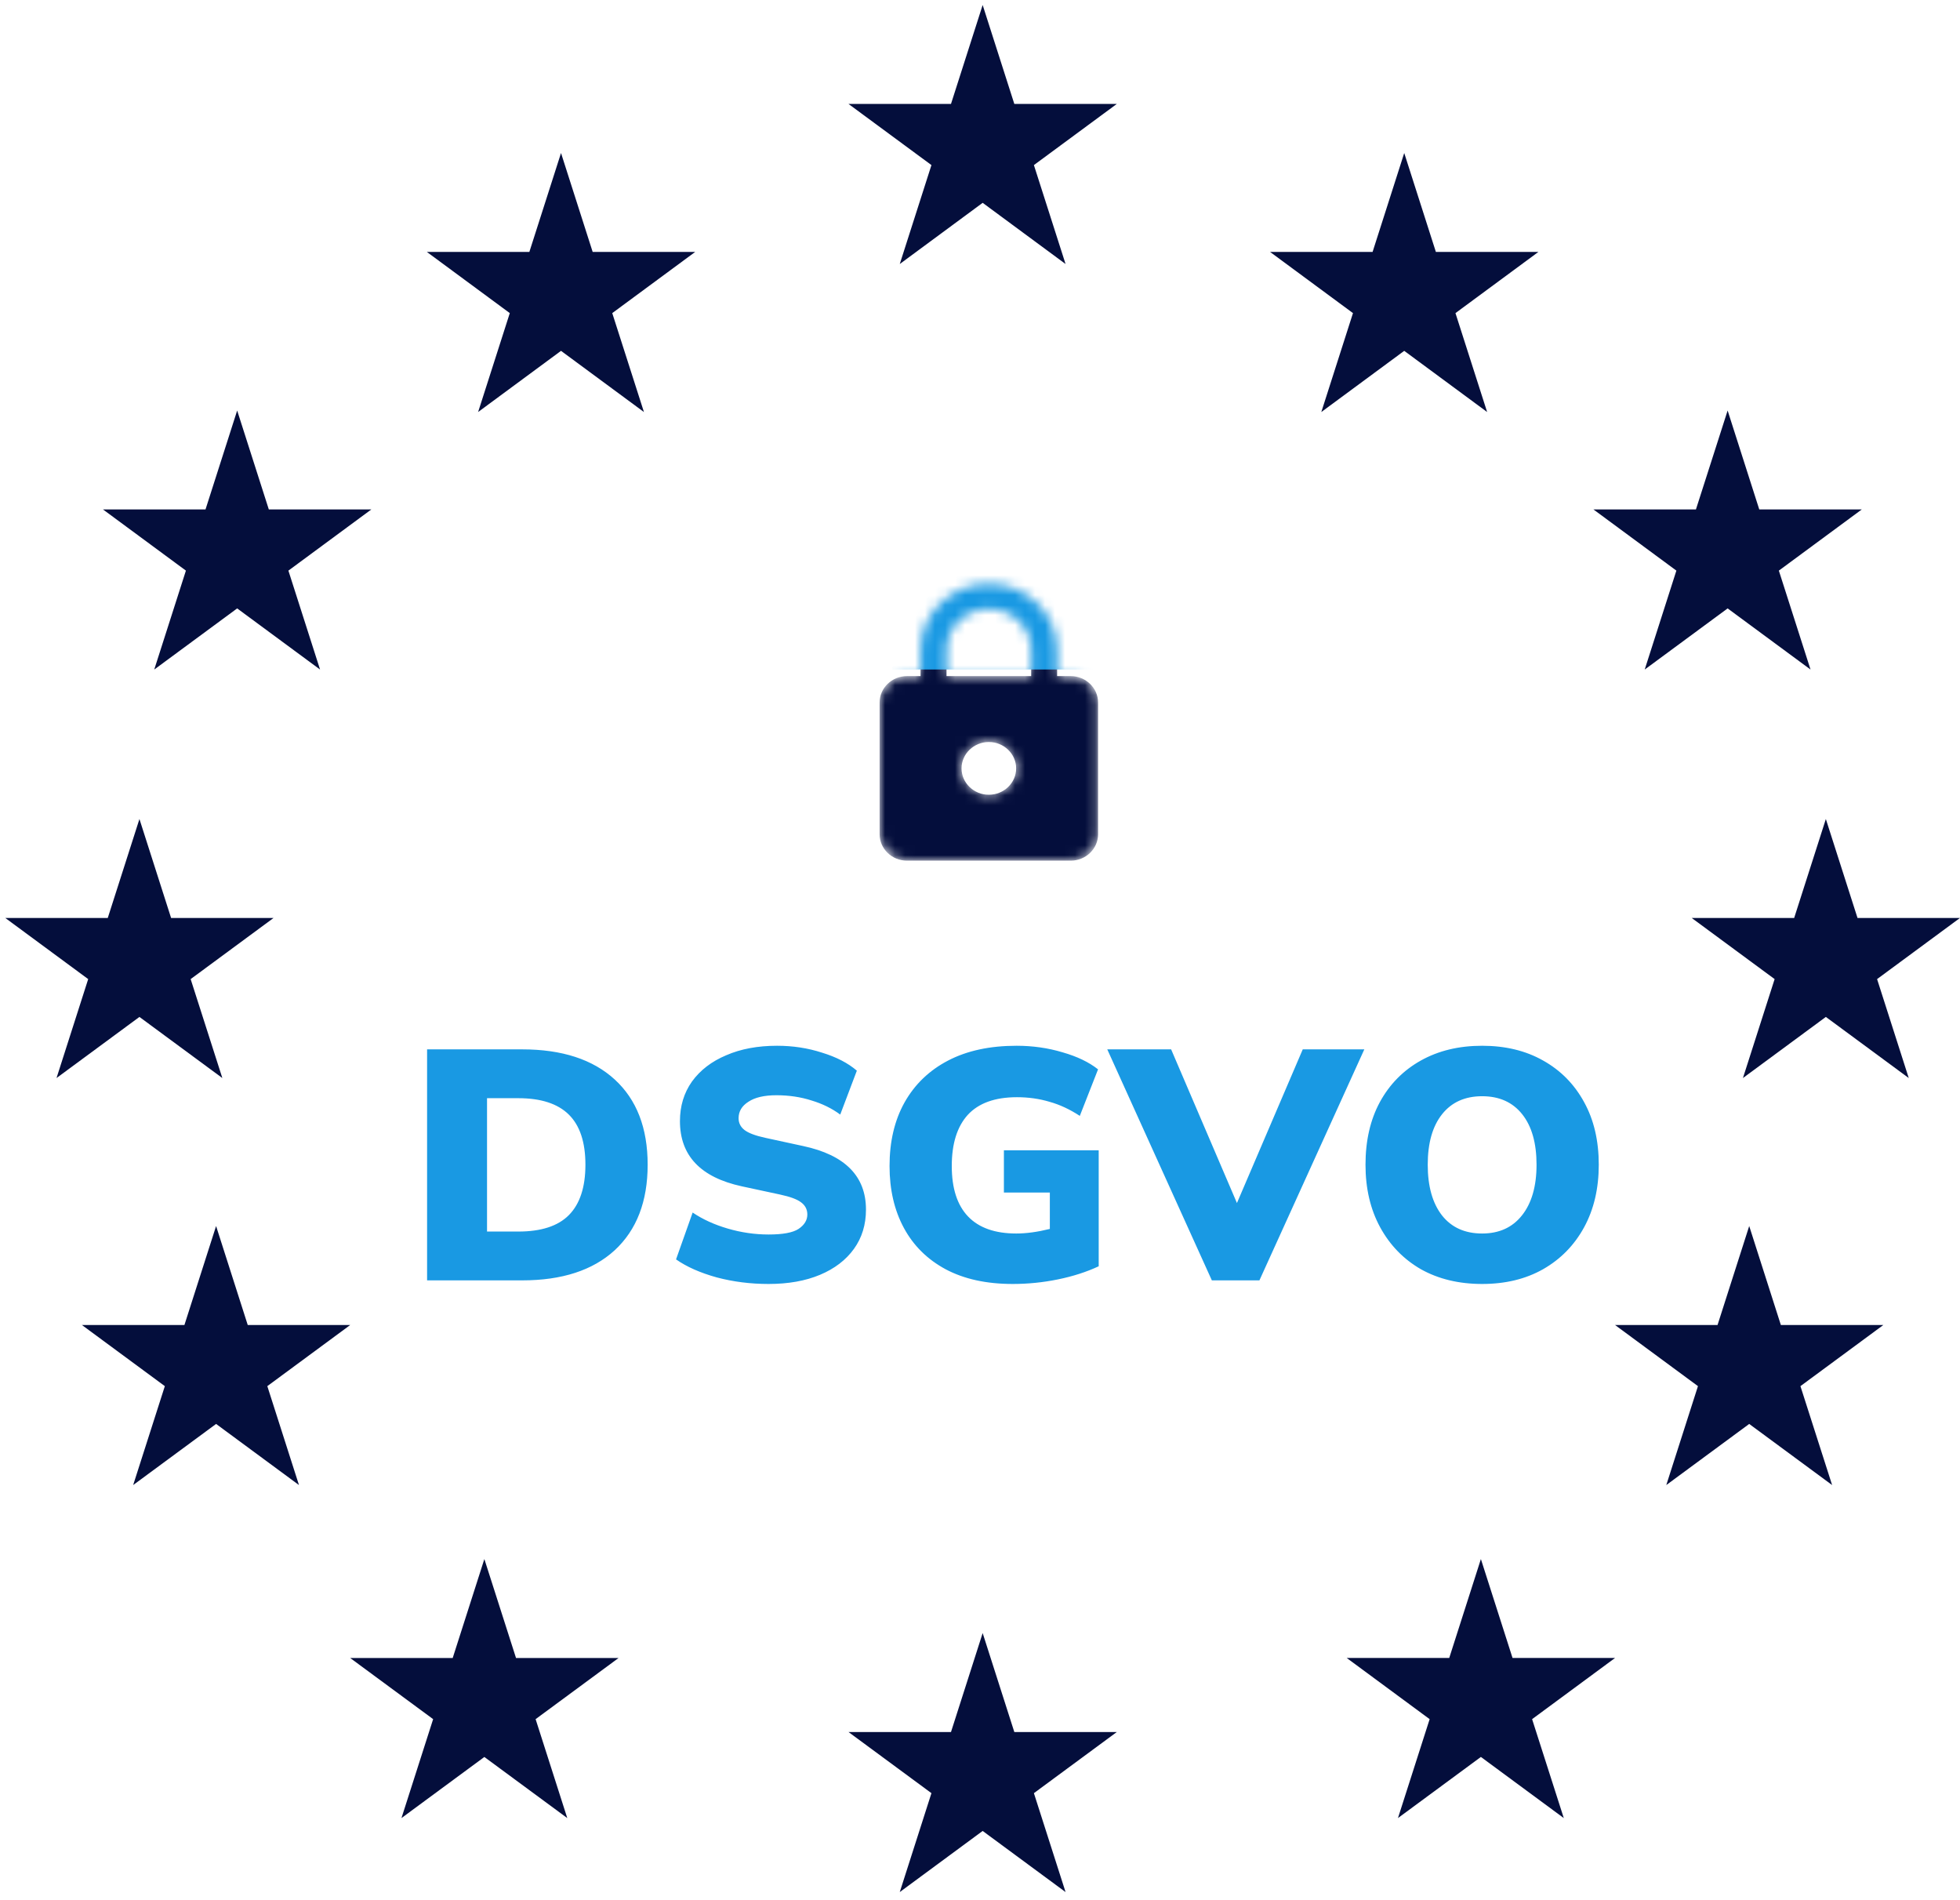
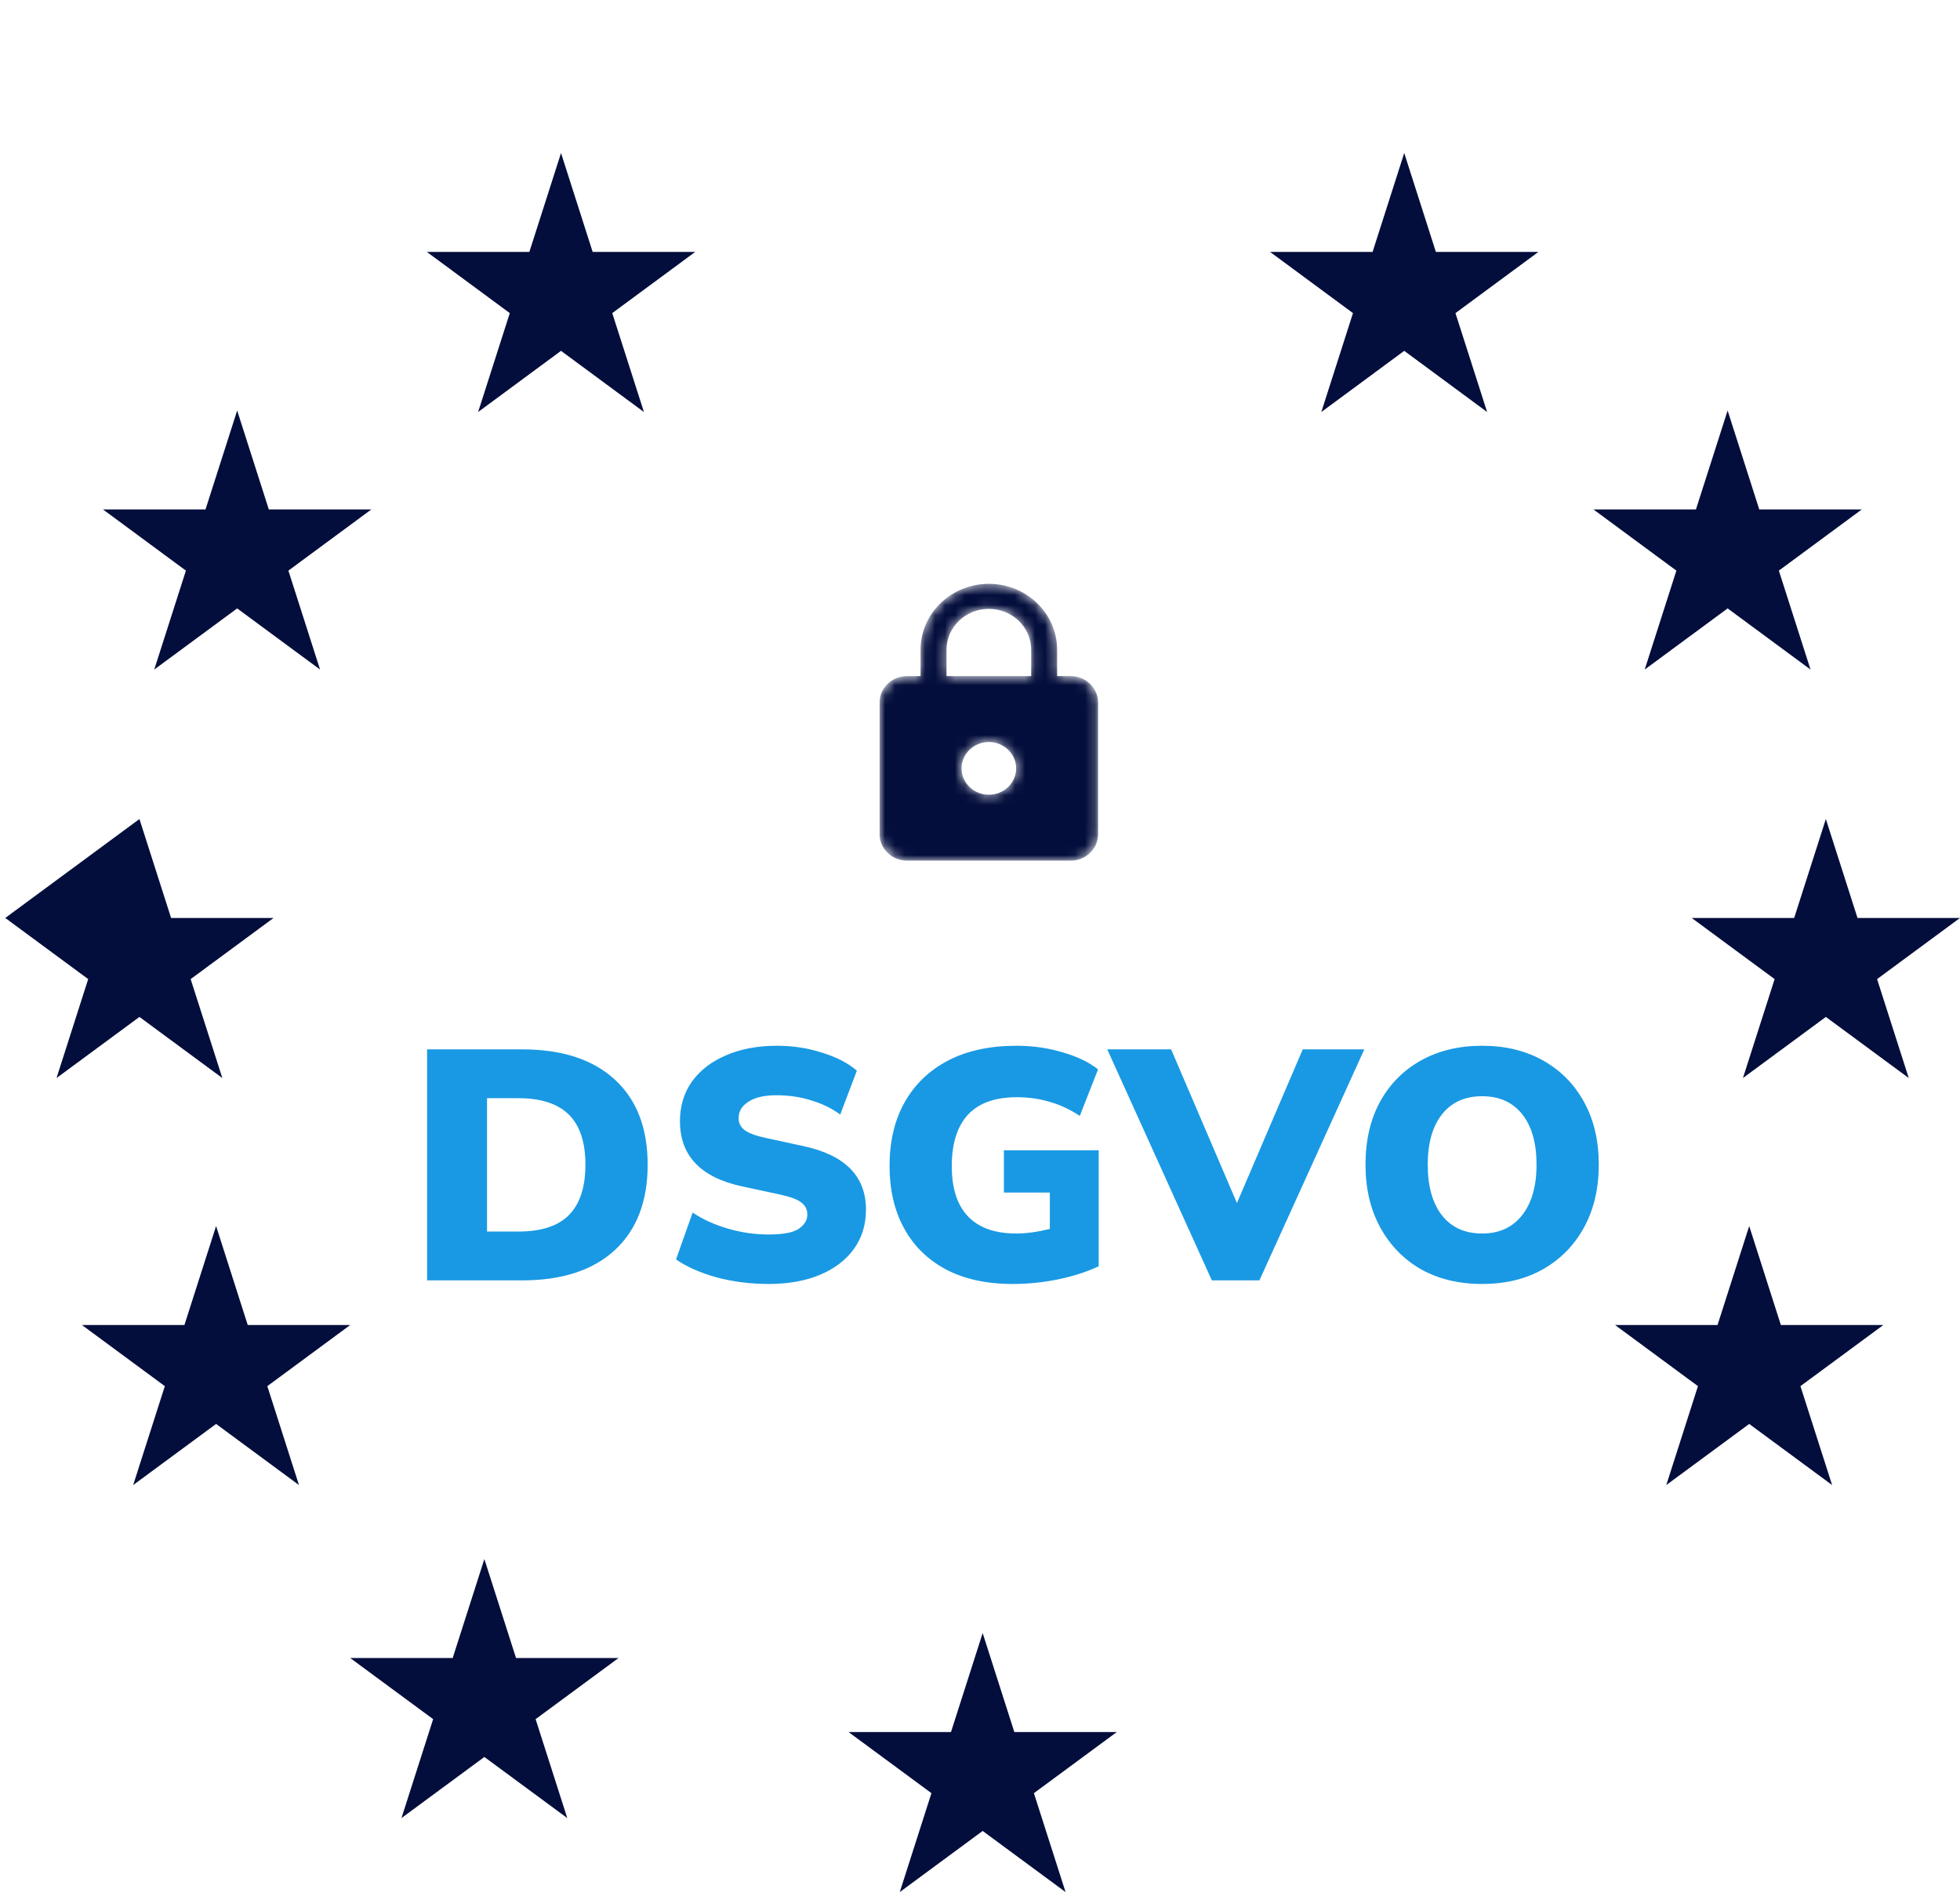
<svg xmlns="http://www.w3.org/2000/svg" width="196" height="190" viewBox="0 0 196 190" fill="none">
  <g clip-path="url(#clip0_589_14666)">
    <path d="M42.709 128.012V104.916H52.222C56.197 104.916 59.281 105.921 61.474 107.93C63.668 109.94 64.765 112.779 64.765 116.448C64.765 120.117 63.668 122.967 61.474 124.998C59.281 127.008 56.197 128.012 52.222 128.012H42.709ZM48.703 123.131H51.831C54.112 123.131 55.795 122.585 56.881 121.493C57.988 120.379 58.542 118.697 58.542 116.448C58.542 114.198 57.988 112.528 56.881 111.436C55.773 110.343 54.09 109.798 51.831 109.798H48.703V123.131ZM76.856 128.372C75.053 128.372 73.326 128.154 71.676 127.717C70.025 127.259 68.668 126.658 67.604 125.915L69.265 121.231C70.264 121.908 71.437 122.443 72.784 122.836C74.13 123.229 75.488 123.426 76.856 123.426C78.29 123.426 79.288 123.24 79.853 122.869C80.44 122.476 80.733 121.995 80.733 121.427C80.733 120.925 80.526 120.521 80.114 120.215C79.723 119.909 79.017 119.647 77.996 119.429L74.185 118.61C70.058 117.714 67.995 115.542 67.995 112.091C67.995 110.584 68.396 109.262 69.2 108.127C70.025 106.991 71.165 106.117 72.621 105.506C74.076 104.872 75.77 104.556 77.703 104.556C79.288 104.556 80.787 104.785 82.199 105.244C83.632 105.681 84.794 106.281 85.685 107.046L84.023 111.436C83.198 110.824 82.242 110.354 81.156 110.027C80.07 109.678 78.897 109.503 77.638 109.503C76.421 109.503 75.488 109.721 74.836 110.158C74.185 110.573 73.859 111.119 73.859 111.796C73.859 112.276 74.054 112.669 74.445 112.975C74.836 113.281 75.531 113.543 76.53 113.761L80.309 114.58C84.501 115.476 86.597 117.594 86.597 120.936C86.597 122.443 86.195 123.753 85.392 124.867C84.588 125.981 83.459 126.844 82.004 127.455C80.548 128.066 78.832 128.372 76.856 128.372ZM101.27 128.372C98.641 128.372 96.404 127.881 94.558 126.898C92.734 125.915 91.344 124.54 90.388 122.77C89.432 121.001 88.955 118.938 88.955 116.579C88.955 114.133 89.454 112.014 90.453 110.223C91.474 108.41 92.929 107.013 94.819 106.03C96.709 105.047 98.989 104.556 101.661 104.556C103.267 104.556 104.799 104.774 106.254 105.211C107.709 105.626 108.893 106.194 109.805 106.915L107.981 111.567C106.981 110.911 105.971 110.442 104.951 110.158C103.93 109.852 102.844 109.699 101.693 109.699C99.499 109.699 97.859 110.289 96.774 111.468C95.709 112.648 95.177 114.351 95.177 116.579C95.177 118.807 95.72 120.488 96.806 121.624C97.892 122.759 99.499 123.327 101.628 123.327C102.627 123.327 103.746 123.175 104.984 122.869V119.232H100.39V115.006H109.87V126.603C108.654 127.171 107.297 127.608 105.798 127.914C104.299 128.22 102.79 128.372 101.27 128.372ZM121.185 128.012L110.727 104.916H117.113L123.694 120.281L130.275 104.916H136.432L125.942 128.012H121.185ZM148.214 128.372C145.889 128.372 143.848 127.881 142.089 126.898C140.351 125.894 138.994 124.496 138.016 122.705C137.039 120.914 136.55 118.828 136.55 116.448C136.55 114.045 137.028 111.96 137.984 110.191C138.961 108.4 140.329 107.013 142.089 106.03C143.848 105.047 145.889 104.556 148.214 104.556C150.537 104.556 152.568 105.047 154.306 106.03C156.065 107.013 157.433 108.4 158.411 110.191C159.388 111.96 159.877 114.045 159.877 116.448C159.877 118.828 159.388 120.914 158.411 122.705C157.433 124.496 156.065 125.894 154.306 126.898C152.568 127.881 150.537 128.372 148.214 128.372ZM148.214 123.327C149.908 123.327 151.232 122.727 152.188 121.526C153.166 120.302 153.654 118.61 153.654 116.448C153.654 114.286 153.176 112.604 152.221 111.403C151.265 110.202 149.929 109.601 148.214 109.601C146.497 109.601 145.162 110.202 144.206 111.403C143.251 112.604 142.773 114.286 142.773 116.448C142.773 118.61 143.251 120.302 144.206 121.526C145.162 122.727 146.497 123.327 148.214 123.327Z" fill="#1999E3" />
-     <path d="M98.266 0.5L101.432 10.392H111.68L103.39 16.505L106.556 26.396L98.266 20.279L89.977 26.396L93.144 16.505L84.851 10.392H95.099L98.266 0.5Z" fill="#040E3C" />
    <path d="M98.266 163.274L101.432 173.169H111.68L103.39 179.281L106.556 189.17L98.266 183.059L89.977 189.17L93.144 179.281L84.851 173.169H95.099L98.266 163.274Z" fill="#040E3C" />
    <path d="M140.423 15.298L143.588 25.189H153.838L145.546 31.305L148.713 41.194L140.423 35.078L132.132 41.194L135.298 31.305L127.009 25.189H137.258L140.423 15.298Z" fill="#040E3C" />
    <path d="M172.763 41.045L175.927 50.936H186.176L177.885 57.051L181.052 66.941L172.763 60.829L164.471 66.941L167.638 57.051L159.347 50.936H169.593L172.763 41.045Z" fill="#040E3C" />
    <path d="M174.921 122.58L178.086 132.475H188.334L180.043 138.587L183.212 148.476L174.921 142.366L166.629 148.476L169.796 138.587L161.505 132.475H171.754L174.921 122.58Z" fill="#040E3C" />
    <path d="M23.717 41.045L26.882 50.936H37.13L28.84 57.051L32.005 66.941L23.717 60.829L15.424 66.941L18.591 57.051L10.301 50.936H20.551L23.717 41.045Z" fill="#040E3C" />
    <path d="M182.585 81.887L185.751 91.778H195.999L187.708 97.891L190.875 107.783L182.585 101.673L174.294 107.783L177.463 97.891L169.17 91.778H179.417L182.585 81.887Z" fill="#040E3C" />
-     <path d="M13.944 81.887L17.109 91.778H27.357L19.065 97.891L22.234 107.783L13.944 101.673L5.652 107.783L8.819 97.891L0.527 91.778H10.777L13.944 81.887Z" fill="#040E3C" />
+     <path d="M13.944 81.887L17.109 91.778H27.357L19.065 97.891L22.234 107.783L13.944 101.673L5.652 107.783L8.819 97.891L0.527 91.778L13.944 81.887Z" fill="#040E3C" />
    <path d="M21.609 122.58L24.774 132.475H35.022L26.732 138.587L29.897 148.476L21.609 142.366L13.317 148.476L16.484 138.587L8.192 132.475H18.442L21.609 122.58Z" fill="#040E3C" />
-     <path d="M148.089 155.876L151.254 165.766H161.503L153.21 171.882L156.379 181.772L148.089 175.66L139.796 181.772L142.965 171.882L134.674 165.766H144.923L148.089 155.876Z" fill="#040E3C" />
    <path d="M56.102 15.298L59.267 25.189H69.517L61.225 31.305L64.394 41.194L56.102 35.078L47.812 41.194L50.979 31.305L42.688 25.189H52.935L56.102 15.298Z" fill="#040E3C" />
    <path d="M48.436 155.876L51.603 165.771H61.852L53.561 171.881L56.727 181.772L48.436 175.663L40.147 181.772L43.314 171.881L35.023 165.771H45.269L48.436 155.876Z" fill="#040E3C" />
    <mask id="mask0_589_14666" style="mask-type:alpha" maskUnits="userSpaceOnUse" x="87" y="58" width="23" height="29">
      <path d="M107.077 67.598H105.712V64.962C105.712 61.325 102.653 58.372 98.884 58.372C95.116 58.372 92.057 61.325 92.057 64.962V67.598H90.692C89.19 67.598 87.961 68.784 87.961 70.234V83.412C87.961 84.863 89.19 86.049 90.692 86.049H107.077C108.579 86.049 109.808 84.863 109.808 83.412V70.234C109.808 68.784 108.579 67.598 107.077 67.598ZM98.884 79.459C97.383 79.459 96.154 78.273 96.154 76.823C96.154 75.374 97.383 74.187 98.884 74.187C100.386 74.187 101.615 75.374 101.615 76.823C101.615 78.273 100.386 79.459 98.884 79.459ZM103.118 67.598H94.652V64.962C94.652 62.708 96.55 60.877 98.884 60.877C101.219 60.877 103.118 62.708 103.118 64.962V67.598Z" fill="white" />
    </mask>
    <g mask="url(#mask0_589_14666)">
      <path d="M107.077 67.598H105.712V64.962C105.712 61.325 102.653 58.372 98.884 58.372C95.116 58.372 92.057 61.325 92.057 64.962V67.598H90.692C89.19 67.598 87.961 68.784 87.961 70.234V83.412C87.961 84.863 89.19 86.049 90.692 86.049H107.077C108.579 86.049 109.808 84.863 109.808 83.412V70.234C109.808 68.784 108.579 67.598 107.077 67.598ZM98.884 79.459C97.383 79.459 96.154 78.273 96.154 76.823C96.154 75.374 97.383 74.187 98.884 74.187C100.386 74.187 101.615 75.374 101.615 76.823C101.615 78.273 100.386 79.459 98.884 79.459ZM103.118 67.598H94.652V64.962C94.652 62.708 96.55 60.877 98.884 60.877C101.219 60.877 103.118 62.708 103.118 64.962V67.598Z" fill="#040E3C" />
-       <path d="M109.938 56.948H89.241V66.936H109.938V56.948Z" fill="#1999E3" />
    </g>
  </g>
  <defs>
    <clipPath id="clip0_589_14666">
      <rect width="195.473" height="189" fill="white" transform="translate(0.527 0.5)" />
    </clipPath>
  </defs>
</svg>